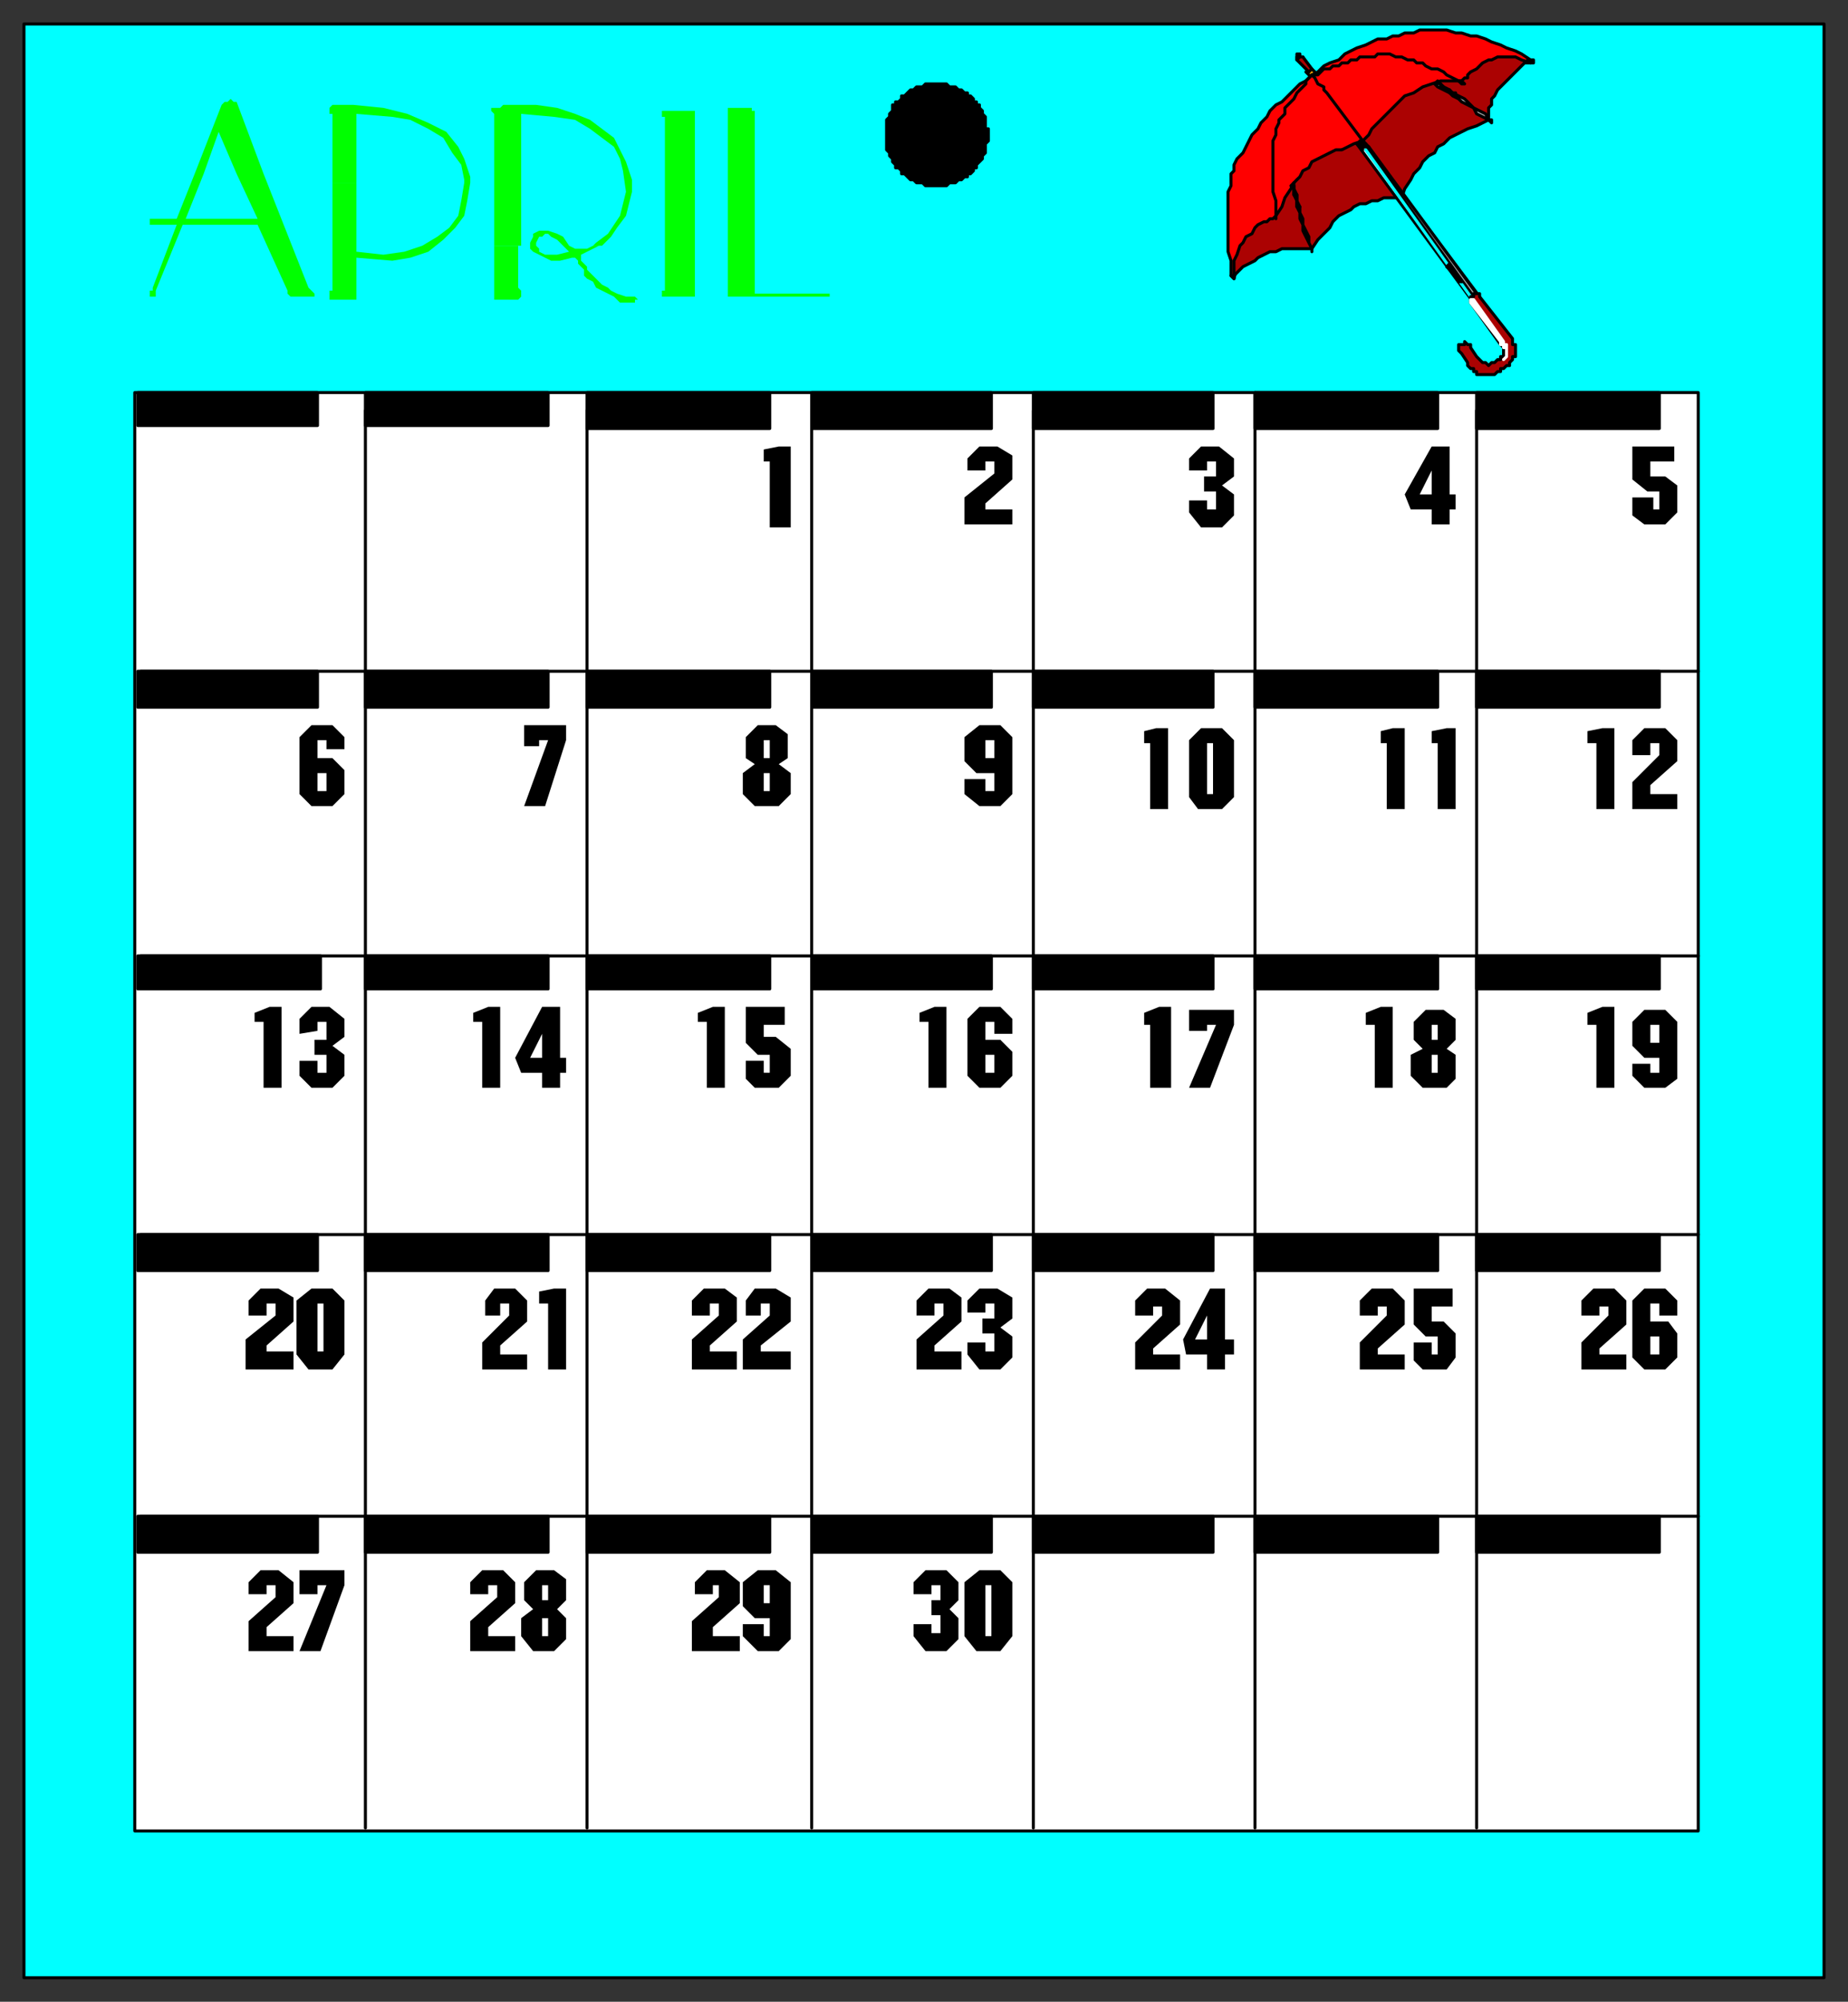
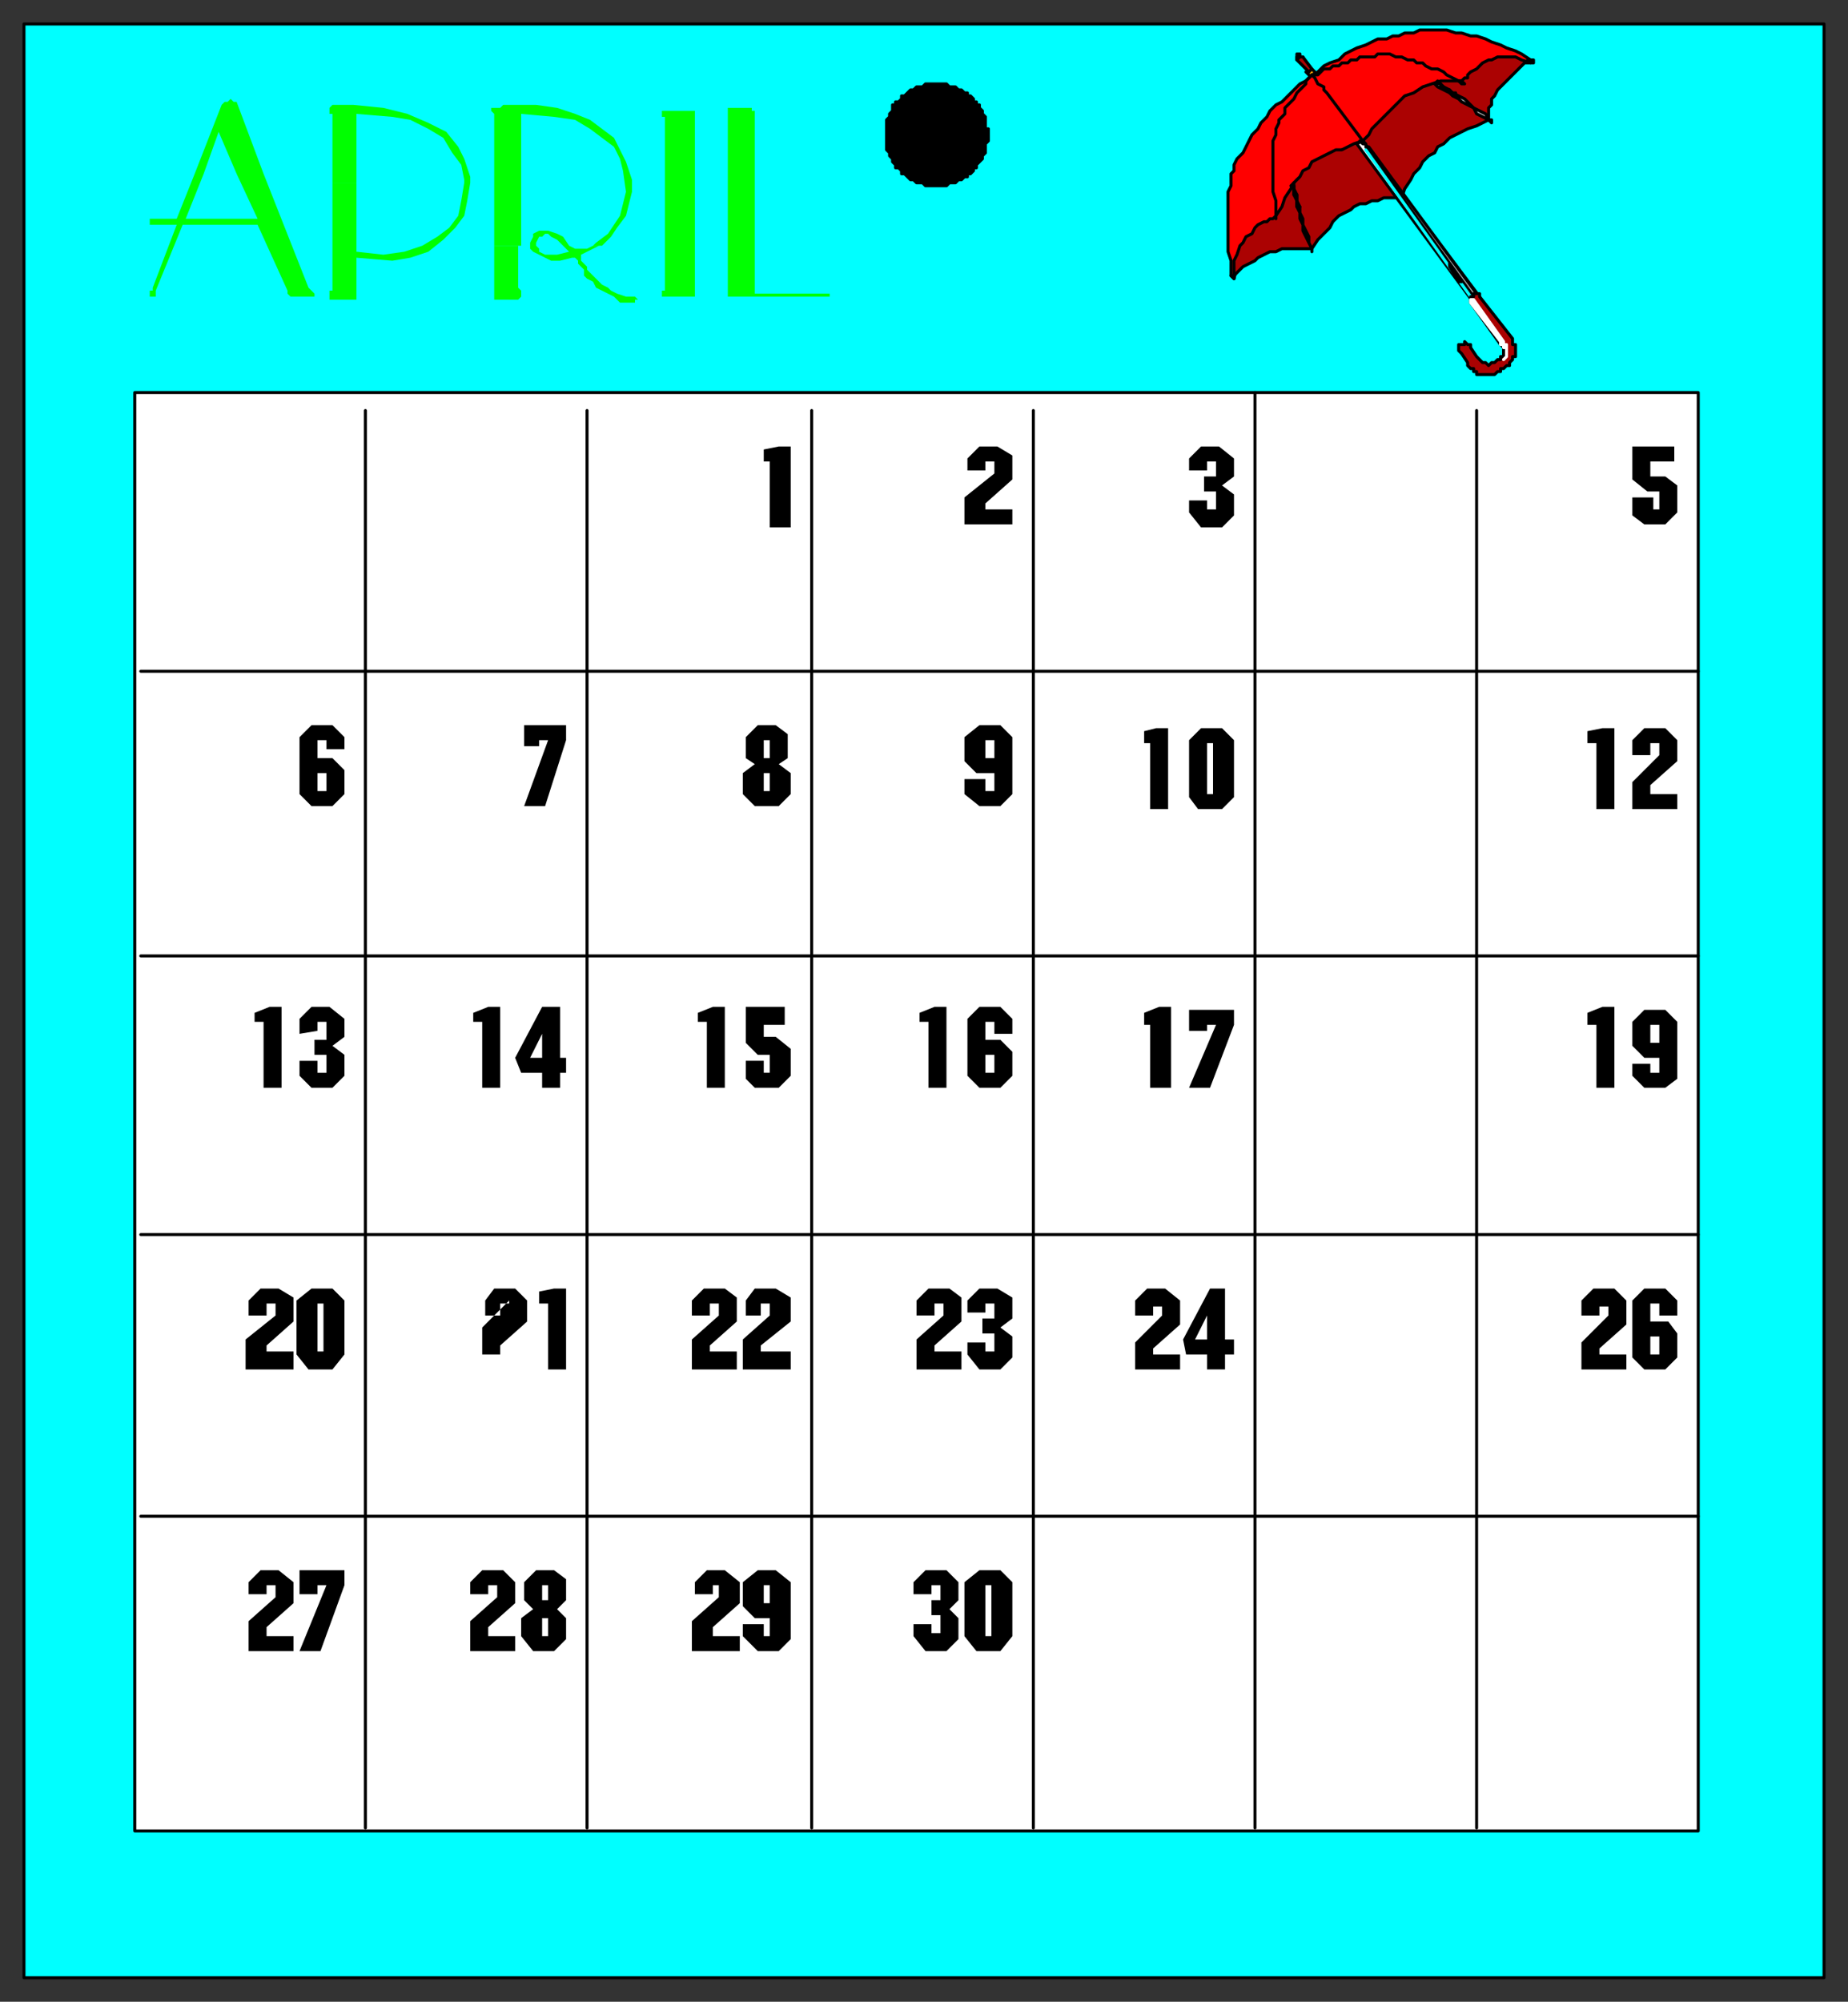
<svg xmlns="http://www.w3.org/2000/svg" fill-rule="evenodd" height="668" preserveAspectRatio="none" stroke-linecap="round" width="617">
  <rect width="100%" height="100%" fill="#333333" stroke="none" />
  <style>.brush0{fill:#fff}.pen0{stroke:#000;stroke-width:1;stroke-linejoin:round}.brush2{fill:#000}.pen1,.pen2{stroke:none}.brush3{fill:#ffa400}.brush4{fill:#ab0202}.brush6{fill:#ababab}.brush7{fill:#0f0}.pen5{stroke:none}</style>
  <path class="pen0" style="fill:#0ff" d="M8 660h601V8H8v652z" />
  <path class="pen0 brush2" d="M330 45h0v-2h-1v-4l-1-1h0v-1l-1-1v-1h-1v-1h-1v-1l-1-1h-1v-1h-1l-1-1h-1 0l-1-1h-1 0-1l-1-1h-3 0-4l-1 1h0-2l-1 1h0-1l-1 1h0l-1 1h-1v1l-1 1h-1v1h-1v2l-1 1h0v1l-1 1v3h0v5h0v2l1 1v1h0l1 1v1h0l1 1v1h1l1 1v1h1l1 1h0l1 1h1l1 1h2l1 1h7l1-1h2l1-1h1l1-1h1v-1h1l1-1v-1h1v-1l1-1h0l1-1v-1h0l1-1v-3h0l1-1v-2h0z" />
  <path class="pen0 brush0" d="M45 611h522V131H45v480z" />
  <path class="pen0" fill="none" d="M122 610V137m74 473V137m75 473V137m74 473V137m74 473V131m74 479V137m74 87H47m520 95H47m520 93H47m520 94H47" />
-   <path class="pen0 brush2" d="M46 142h60v-11H46v11zm76 0h61v-11h-61v11zm74 1h61v-12h-61v12zm75 0h60v-12h-60v12zm74 0h60v-12h-60v12zm74 0h61v-12h-61v12zm74 0h61v-12h-61v12zM46 236h60v-12H46v12zm76 0h61v-12h-61v12zm74 0h61v-12h-61v12zm75 0h60v-12h-60v12zm74 0h60v-12h-60v12zm74 0h61v-12h-61v12zm74 0h61v-12h-61v12zM46 330h61v-11H46v11zm76 0h61v-11h-61v11zm74 0h61v-11h-61v11zm75 0h60v-11h-60v11zm74 0h60v-11h-60v11zm74 0h61v-11h-61v11zm74 0h61v-11h-61v11zM46 424h60v-12H46v12zm76 0h61v-12h-61v12zm74 0h61v-12h-61v12zm75 0h60v-12h-60v12zm74 0h60v-12h-60v12zm74 0h61v-12h-61v12zm74 0h61v-12h-61v12zM46 518h60v-12H46v12zm76 0h61v-12h-61v12zm74 0h61v-12h-61v12zm75 0h60v-12h-60v12zm74 0h60v-12h-60v12zm74 0h61v-12h-61v12zm74 0h61v-12h-61v12z" />
-   <path class="pen1 brush2" d="M480 446h-4l-4-4v-12h13v6h-7v5h4l4 4v8l-3 4h-8l-3-3v-6h6v4h2v-6zm-17-10h-3v3h-6v-5l4-4h7l4 4v8l-9 8v2h9v5h-15v-9l9-9v-3zm20-86 3 2v8l-3 3h-8l-4-4v-7l4-2-3-3v-6l4-4h6l4 3v7l-3 3zm-24-8h-3v-4l5-2h4v27h-6v-21zm21-94h-2v-4l5-1h3v27h-6v-22zm-17 0h-2v-4l4-1h4v27h-6v-22zm15-78h-7l-2-5 9-16h6v16h2v5h-2v5h-6v-5z" />
  <path class="pen2 brush0" d="m478 157-4 8h4v-8zm2 185h-2v5h2v-5zm0 10h-2v6h2v-6z" />
  <path class="pen1 brush2" d="M109 529h-3v3h-6v-8h15v5l-8 22h-7l9-22zm-17 0h-3v3h-6v-4l4-4h6l5 4v7l-9 8v3h9v5H83v-10l9-8v-4zm12-99h7l4 4v18l-4 5h-8l-4-5v-18l5-4zm-12 5h-3v4h-6v-5l4-4h6l5 3v8l-9 8v2h9v6H82v-10l10-8v-4zm17-94h-3v3l-6 1v-5l4-4h6l5 4v6l-4 3 4 3v7l-4 4h-7l-4-4v-5h6v4h3v-6h-4v-5h4v-6zm-21 0h-3v-3l5-2h4v27h-6v-22zm21-94h-3v6h5l4 4v8l-4 4h-7l-4-4v-19l4-4h7l4 4v4h-6v-3z" />
  <path class="pen2 brush0" d="M109 258h-3v6h3v-6zm-3 177v16h2v-16h-2z" />
  <path class="pen1 brush2" d="M327 524h7l4 4v18l-4 5h-8l-4-5v-18l5-4zm-13 5h-3v3h-6v-4l4-4h7l4 4v6l-3 3 3 3v7l-4 4h-7l-4-5v-4h6v3h3v-6h-3v-5h3v-5zm18-94h-3v3h-6v-4l4-4h6l5 3v7l-4 3 4 3v7l-4 4h-7l-4-5v-4h6v3h3v-6h-4v-5h4v-5zm-17 0h-3v4h-6v-5l4-4h7l4 3v8l-9 8v2h9v6h-15v-10l9-8v-4zm17-94h-3v6h5l4 4v8l-4 4h-7l-4-4v-19l4-4h7l4 4v5h-6v-4zm-22 0h-3v-3l5-2h4v27h-6v-22zm22-83h-6l-4-4v-8l5-4h7l4 4v19l-4 4h-7l-5-4v-5h7v4h3v-6zm0-104h-3v3h-6v-4l4-4h6l5 3v8l-9 8v2h9v5h-16v-9l10-8v-4z" />
  <path class="pen2 brush0" d="M332 247h-3v6h3v-6zm0 105h-3v6h3v-6zm-3 177v17h2v-17h-2z" />
  <path class="pen1 brush2" d="M257 540h-5l-4-4v-8l5-4h6l5 4v19l-4 4h-7l-5-5v-4h7v4h2v-6zm-17-11h-2v3h-6v-4l4-4h6l5 4v7l-9 8v3h9v5h-16v-10l9-8v-4zm17-94h-3v4h-5v-5l3-4h7l5 3v8l-10 8v2h10v6h-16v-10l9-8v-4zm-17 0h-3v4h-6v-5l4-4h7l4 3v8l-9 8v2h9v6h-15v-10l9-8v-4zm17-83h-4l-4-4v-12h13v6h-7v4h4l5 4v9l-4 4h-8l-3-3v-6h6v4h2v-6zm-21-11h-3v-3l5-2h4v27h-6v-22zm24-86 4 3v7l-4 4h-8l-4-4v-7l4-3-3-2v-7l4-4h6l4 3v8l-3 2zm-3-101h-2v-4l5-1h4v27h-7v-22z" />
  <path class="pen2 brush0" d="M257 258h-2v6h2v-6zm0-11h-2v6h2v-6zm0 282h-2v6h2v-6z" />
-   <path class="pen1 brush2" d="m186 537 3 3v7l-4 4h-7l-4-5v-6l4-3-3-3v-6l4-4h6l4 3v7l-3 3zm-20-8h-3v3h-6v-4l4-4h7l4 4v7l-9 8v3h9v5h-15v-10l9-8v-4zm17-94h-3v-4l5-1h4v27h-6v-22zm-13 0h-3v4h-5v-5l3-4h7l4 4v7l-9 8v3h9v5h-15v-9l9-9v-4zm11-77h-7l-2-5 9-17h6v17h2v5h-2v5h-6v-5zm-20-17h-3v-3l5-2h4v27h-6v-22zm22-94h-3v2h-5v-7h14v5l-7 22h-7l8-22z" />
+   <path class="pen1 brush2" d="m186 537 3 3v7l-4 4h-7l-4-5v-6l4-3-3-3v-6l4-4h6l4 3v7l-3 3zm-20-8h-3v3h-6v-4l4-4h7l4 4v7l-9 8v3h9v5h-15v-10l9-8v-4zm17-94h-3v-4l5-1h4v27h-6v-22zm-13 0h-3v4h-5v-5l3-4h7l4 4v7l-9 8v3h9h-15v-9l9-9v-4zm11-77h-7l-2-5 9-17h6v17h2v5h-2v5h-6v-5zm-20-17h-3v-3l5-2h4v27h-6v-22zm22-94h-3v2h-5v-7h14v5l-7 22h-7l8-22z" />
  <path class="pen2 brush0" d="m181 345-4 8h4v-8zm2 195h-2v6h2v-6zm0-11h-2v5h2v-5z" />
  <path class="pen1 brush2" d="M554 353h-5l-4-4v-8l4-4h7l4 4v19l-4 3h-7l-4-4v-4h6v3h3v-5zm-21-11h-3v-4l5-2h4v27h-6v-21zm21-94h-3v4h-6v-5l4-4h7l4 4v7l-9 8v3h9v5h-15v-9l9-9v-4zm-21 0h-3v-4l5-1h4v27h-6v-22zm21-84h-4l-5-4v-11h14v5h-8v5h5l4 3v9l-4 4h-7l-4-3v-6h7v4h2v-6z" />
  <path class="pen2 brush0" d="M554 342h-3v6h3v-6z" />
  <path class="pen1 brush2" d="M554 435h-3v6h6l3 4v8l-4 4h-7l-4-4v-19l4-4h7l4 4v5h-6v-4zm-17 1h-3v3h-6v-5l4-4h7l4 4v8l-9 8v2h9v5h-15v-9l9-9v-3z" />
  <path class="pen2 brush0" d="M554 446h-3v6h3v-6z" />
  <path class="pen1 brush2" d="M403 452h-7l-1-5 9-17h5v17h3v5h-3v5h-6v-5zm-15-16h-3v3h-6v-5l4-4h6l5 4v8l-9 8v2h9v5h-15v-9l9-9v-3zm18-94h-3v2h-6v-7h15v5l-8 21h-7l9-21zm-22 0h-2v-4l5-2h4v27h-7v-21zm17-99h7l4 4v19l-4 4h-8l-3-4v-19l4-4zm-17 5h-2v-4l4-1h4v27h-6v-22zm22-94h-3v3h-6v-4l4-4h6l5 4v6l-4 3 4 3v7l-4 4h-7l-4-5v-4h6v3h3v-6h-4v-5h4v-5z" />
  <path class="pen2 brush0" d="M403 248v17h2v-17h-2zm0 191-4 8h4v-8z" />
  <path class="pen0 brush3" d="M437 24v-1h1l2 2h0-1 0v1h-1 0l-2-2h1z" />
  <path class="pen0 brush4" d="M434 19h1l3 4-1 1-4-4h0v-1h1z" />
  <path class="pen0" style="fill:red" d="m438 25 2-1 2-2 2-1 3-1 2-2 2-1 2-1 3-1 2-1 2-1h3l2-1h2l2-1h3l2-1h9l3 1h2l3 1h2l3 1 2 1 3 1 2 1 3 1 2 1 3 2v1l-5-1h-4l-5 1-4 3-5 4h-8l-6 2-5 3-5 5-4 4-4 6-8 2-7 3-4 4-4 3-3 6-4 7-5 3-4 3-3 4-1 6-1 4-1-1v-5l-1-3V64l1-2v-4l1-1v-2l1-2 2-2 1-2 1-2 1-2 2-2 1-2 2-2 1-2 2-2 2-1 2-2 2-2 2-2 2-1 2-2z" />
  <path class="pen0 brush4" d="M455 47h0l1-1 1-1 1-2 1-1 2-2 2-2 2-2 2-2 2-2 3-1 3-2 3-1 3-1h7l1-1h1v-1l1-1 2-1 1-1 1-1 2-1h1l2-1h6l2 1 3 1h-2l-1 1-1 1-1 1-1 1-1 1-1 1-2 2-1 1-1 2-1 1v2l-1 1v4l-2 1-2 1-3 1-2 1-2 1-2 1-2 2-2 1-1 2-2 1-2 2-1 2-2 2-1 2-2 3-1 3h-6l-2 1h-2l-2 1h-2l-2 1-1 1-2 1-2 1-2 2-1 2-2 2-2 2-2 3h-10l-2 1h-2l-2 1-2 1-1 1-2 1-2 1-2 2-1 1v-5l1-2 1-3 1-1 1-2 2-1 1-2 1-1 2-1h1l1-1h1l1-1h0l2-3 1-3 2-3 1-2 2-2 1-2 2-1 1-2 2-1 2-1 2-1 2-1h2l2-1 2-1 3-1z" />
  <path class="pen0" fill="none" d="M426 72v-5l-1-3V47l1-2v-2l1-2v-1l1-1 1-1v-2l1-1 1-1 1-1 1-2 1-1 1-1 1-1v-1l1-1 1-1h2l1-1 1-1h2l1-1h2l1-1h2l1-1h2l1-1h5l1-1h4l2 1h2l2 1h2l1 1h2l1 1 2 1h2l2 1 1 1 2 1 2 1" />
  <path class="pen0 brush6" d="M432 61v2l1 2v2l1 2v2l1 2v2l1 2 1 2v2l1 2h0v1h0v-1h0l-1-2-1-2-1-2v-2l-1-2v-2l-1-2v-2l-1-2v-2l-1-1 1-1zm47-33 1 1 2 1 2 1 1 1 2 1 1 1 2 1 2 1 1 2 2 1 2 1h0l1 1h0v-1h0-1l-1-2-2-1-2-1-2-2-1-1-2-1-2-1-1-1-2-1-1-1-1-1-1 1z" />
  <path class="pen0" fill="none" d="m438 25 1 1 1 2 2 1v1l1 1 12 16" />
  <path class="pen0 brush3" d="M433 18h1v1h1-1 0l-1 1h0v-1h0v-1h0z" />
  <path class="pen0 brush6" d="M411 92h1v1h0l-1-1zm99-72h0l1 1h1v-1h-1 0-1zm-84 52h0v-1 2h0v-1zm62-45h-1 0l1 1h1l-1-1h0z" />
  <path class="pen0" fill="none" d="M432 62h0v1h0v1h0v1h1v1h0v1h0v1h0v1h1m46-41h1v1h1l1 1h1v1h2v1" />
  <path class="pen0 brush0" d="M455 47h0l39 52-2 2-39-53 2-1z" />
  <path class="pen0 brush6" d="M456 49h1l36 49-1 1-36-50z" />
-   <path class="pen0 brush2" d="m453 48 2-1h0l2 2h0-1 0-1v1h0l-2-2z" />
  <path class="pen0 brush6" d="M454 47h1l1 1h0-1 0l-1-1z" />
  <path fill="none" style="stroke:#0ff;stroke-width:1;stroke-linejoin:round" d="m491 99-35-49" />
  <path class="pen0 brush4" d="m501 115 1 1v1h0v2h-1v1h-1l-1 1h-1 0l-1 1-1-1h0-1l-1-1-1-1-2-3v-1h0-1 0l-1-1v1h-1 0-1v1h0v1h0l1 1h0l2 3v1l1 1h1v1h1v1h6l1-1h1v-1h1l1-1h1v-1h0l1-1v-1h1v-2h0v-2h-1v-1h0v-1l-11-14v-1h-2v1h0-1 0v2l10 14z" />
  <path class="brush0" style="stroke:#fff;stroke-width:1;stroke-linejoin:round" d="M491 101h0v-1h1l10 14v1h1v1h0v1h0v1h0v1h0l-1 1 1-1h0v-1h0v-1h0v-1h0-1v-1h0-1v-1l-10-13z" />
-   <path class="pen0 brush2" d="m483 89 1-1 4 6h0l-5-5z" />
  <path class="pen0 brush0" d="m488 94-4-6v1l3 5h1z" />
  <path class="pen0" fill="none" d="m484 88 3 6" />
  <path class="pen5 brush7" d="M243 96V36h8v1h1v61h25v1h-34v-3zm-21 1V39h-1v-2h11v62h-11v-2h1zm-21-15h-3l1-1 4-3 2-3 2-3 1-4 1-4-1-7-1-4-2-4-4-3-4-3-5-3-7-1-11-1v44h-9V38l-1-1v-1h3l1-1h11l7 1 6 2 5 2 4 3 4 3 2 4 2 4 2 6v4l-1 4-1 4-3 4-2 3-3 3z" />
  <path class="pen5 brush7" d="M190 82h-2l-2-2-2-1-1-1h-1l-1 1h-1l-1 2v1h-2v-1l1-2v-1l2-1h3l3 1 2 1 2 3zm-25 0h8v14l1 1v2l-1 1h-8V82zm12 0h2l1 1v1l2 1h4l4-1-2-2h2l2 1h4l2-1h3-1l-6 3v2l1 1 1 1v1l2 2 1 1 1 1 1 1 2 1 1 1 2 1 3 1h3l1 1h-1v1h-5l-2-2-2-1-2-1-2-1-1-2-2-1-1-1v-2l-2-2v-1l-1-1h-1l-4 1h-3l-2-1-2-1-2-1-1-1v-1zm-20-21h-2v-1l-1-5-3-4-3-5-5-3-6-3-6-1-12-1v23h-8V38h-1v-2l1-1h7l10 1 8 2 7 3 6 3 4 5 2 4 2 6v2zm-46 0h8v23l9 1 7-1 6-2 5-3 4-3 3-4 1-5 1-6h2l-1 6-1 5-3 4-4 4-5 4-6 2-6 1-12-1v14h-9v-3h1V61zm-23-3h-9l-6-14-5 14h-3l9-23 1-1h1l1-1 1 1h1l9 24zm-23 0h3l-6 15h24l-7-15h9l15 38 1 1 1 1v1h-8l-1-1v-1L86 75H61l-9 22v2h-2v-2h1v-1l8-21h-9v-2h9l6-15z" />
</svg>